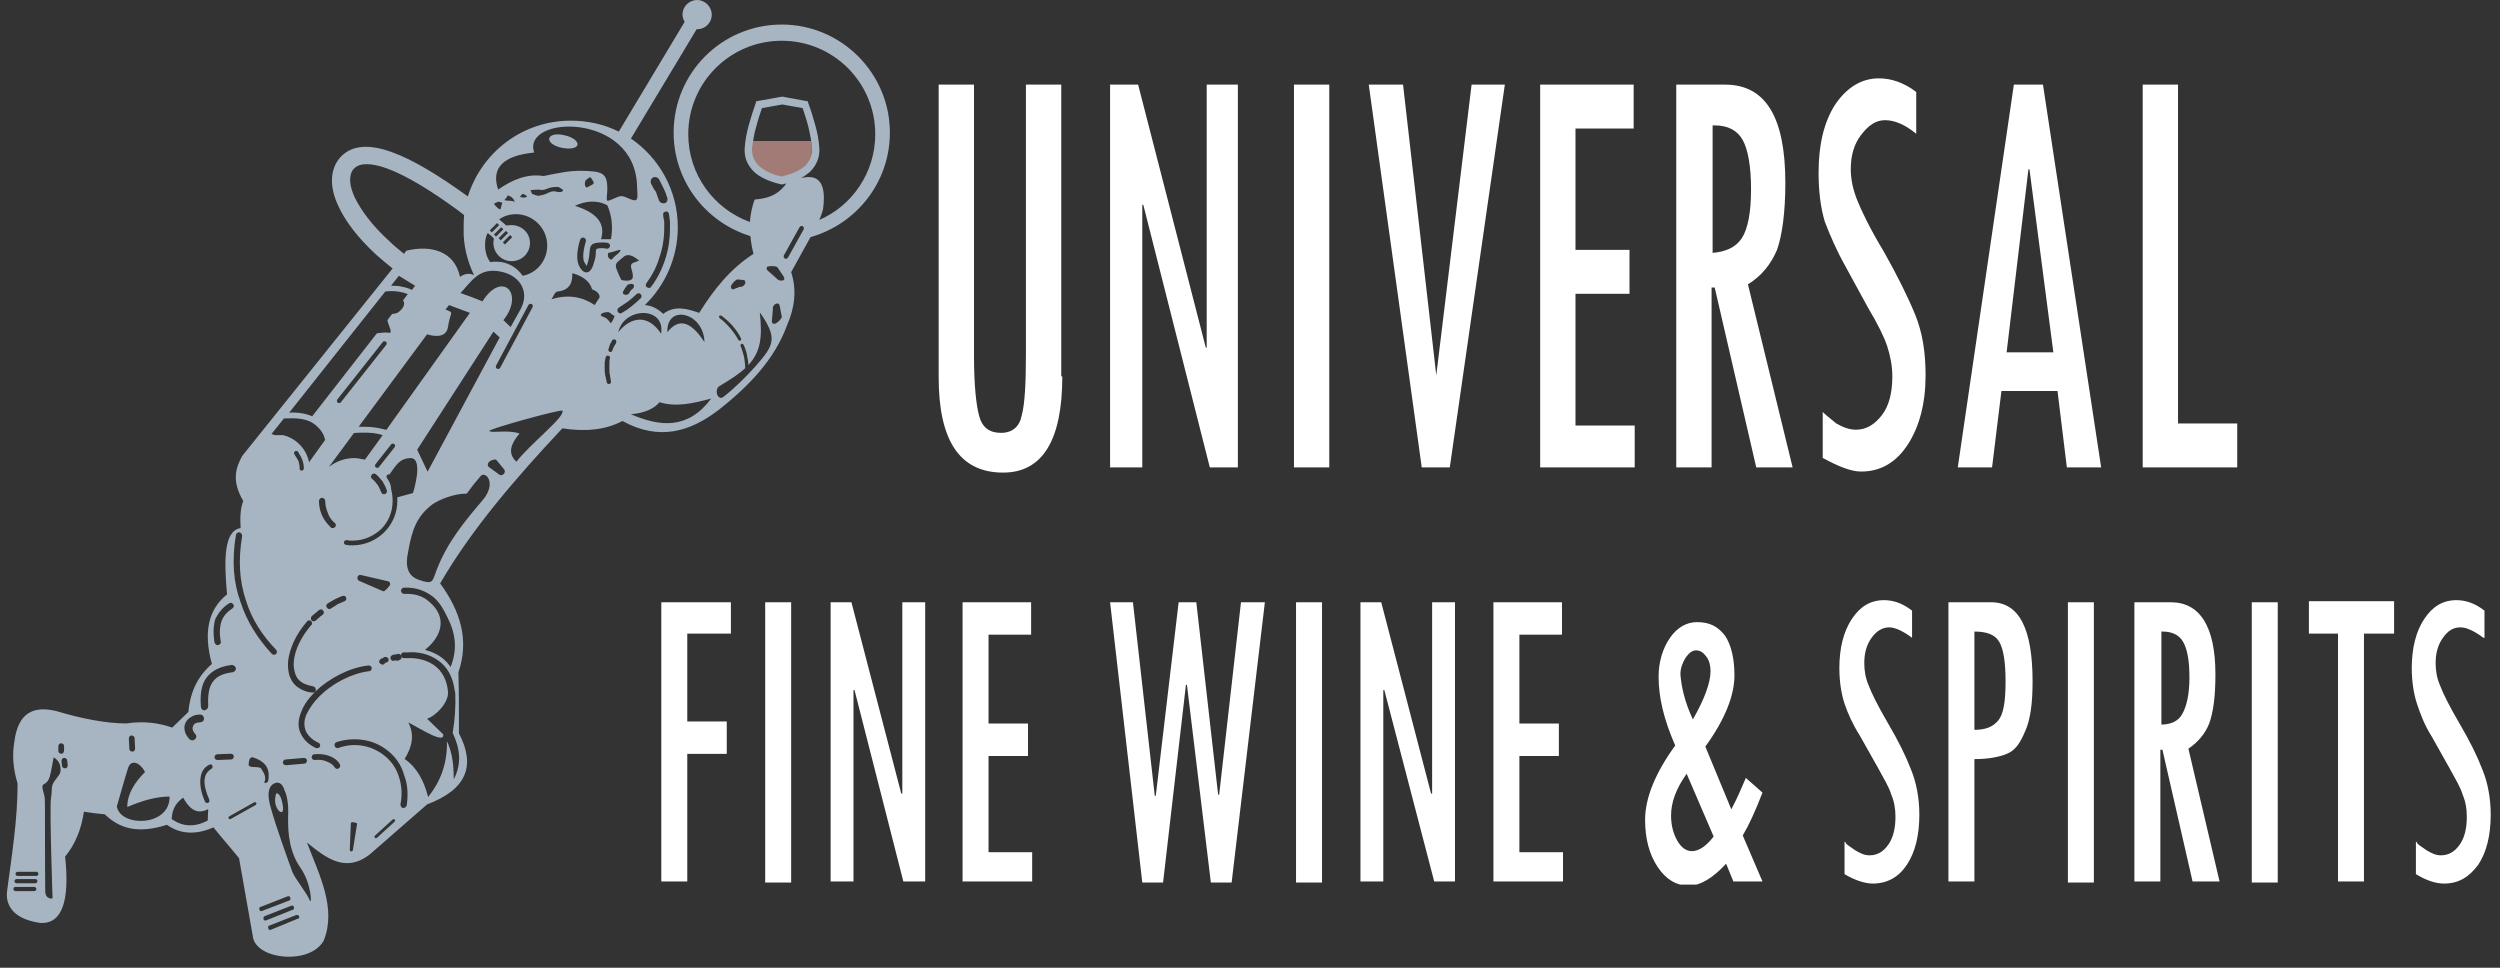
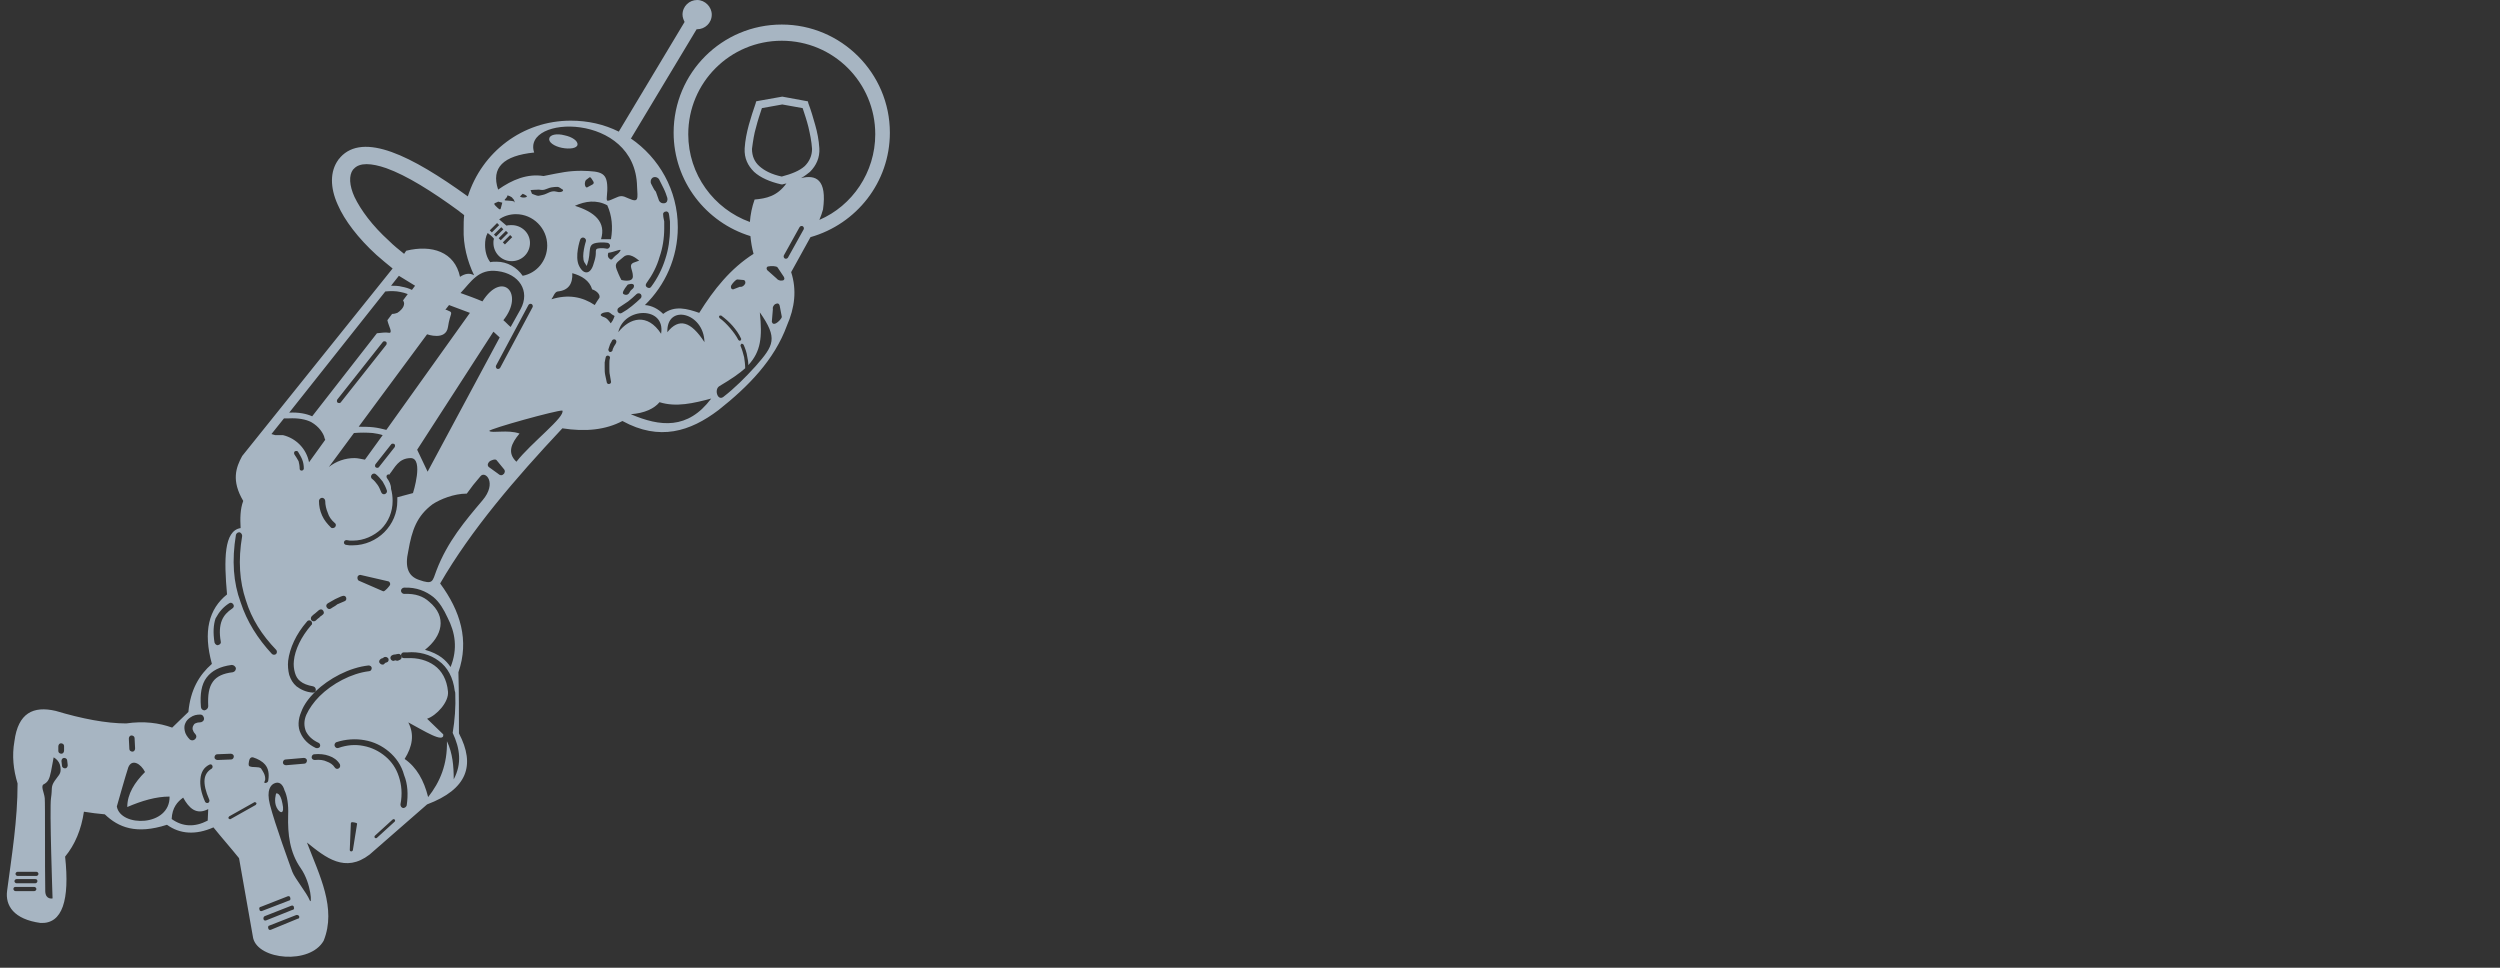
<svg xmlns="http://www.w3.org/2000/svg" width="155" height="60" viewBox="0 0 155 60" fill="none">
  <rect x="0" y="0" width="155" height="60" fill="#333333" stroke="none" />
-   <path fill-rule="evenodd" clip-rule="evenodd" d="M50.309 8.74H46.656C46.625 8.893 46.625 9.047 46.595 9.231C46.595 9.69 46.748 10.058 47.055 10.334C47.362 10.64 47.853 10.855 48.467 11.008C49.081 10.855 49.572 10.64 49.879 10.334C50.186 10.058 50.339 9.69 50.339 9.231C50.339 9.047 50.309 8.893 50.309 8.74Z" fill="#A27B76" />
  <path fill-rule="evenodd" clip-rule="evenodd" d="M34.187 18.556C35.223 18.233 36.098 18.395 36.875 18.913C37.037 18.654 37.005 18.686 37.166 18.459C37.231 18.233 36.94 18.006 36.713 17.941C36.551 17.391 36.065 17.099 35.482 16.937C35.515 17.585 35.256 18.006 34.576 18.071C34.381 18.103 34.316 18.395 34.187 18.556ZM30.884 11.756C31.758 11.14 32.697 10.752 33.701 10.914C34.835 10.687 35.256 10.59 36.065 10.59C37.328 10.622 37.685 10.687 37.652 11.82C37.62 12.501 37.49 12.565 38.073 12.306C38.494 12.112 38.559 12.112 38.98 12.306C39.628 12.598 39.531 12.306 39.498 11.561C39.401 6.93 32.341 7.125 33.118 9.456C31.208 9.651 30.43 10.396 30.884 11.756ZM34.997 8.388C35.482 8.485 35.839 8.744 35.806 8.971C35.774 9.197 35.321 9.262 34.835 9.165C34.349 9.068 33.993 8.809 34.057 8.582C34.09 8.355 34.511 8.258 34.997 8.388ZM35.644 12.76C36.292 12.468 36.972 12.371 37.652 12.727C37.944 13.375 38.008 14.087 37.879 14.832C37.685 14.832 37.49 14.832 37.264 14.832C37.587 13.764 36.875 13.148 35.644 12.76ZM39.466 18.233C39.531 18.168 39.66 18.168 39.725 18.233C39.79 18.297 39.79 18.427 39.725 18.492C39.563 18.654 39.369 18.816 39.174 18.977C38.98 19.139 38.786 19.269 38.559 19.398C38.462 19.463 38.365 19.431 38.3 19.334C38.267 19.237 38.267 19.14 38.365 19.075C38.559 18.945 38.753 18.816 38.948 18.686C39.109 18.556 39.304 18.395 39.466 18.233ZM41.117 13.31C41.085 13.213 41.182 13.116 41.279 13.116C41.376 13.084 41.474 13.181 41.474 13.278C41.506 13.407 41.506 13.569 41.538 13.731C41.538 13.893 41.538 14.023 41.538 14.185C41.538 14.832 41.441 15.48 41.247 16.063C41.053 16.678 40.761 17.261 40.373 17.779C40.308 17.876 40.211 17.876 40.113 17.812C40.016 17.747 40.016 17.65 40.081 17.553C40.437 17.067 40.729 16.516 40.891 15.933C41.085 15.383 41.182 14.768 41.182 14.152C41.182 13.99 41.182 13.861 41.182 13.731C41.15 13.569 41.117 13.44 41.117 13.31ZM40.373 11.399C40.308 11.27 40.34 11.108 40.47 11.011C40.599 10.946 40.761 10.979 40.858 11.108C40.955 11.302 41.053 11.497 41.15 11.691C41.247 11.885 41.312 12.08 41.376 12.274C41.409 12.436 41.344 12.565 41.215 12.598C41.053 12.63 40.923 12.565 40.858 12.436C40.794 12.242 40.729 12.08 40.664 11.885C40.534 11.756 40.47 11.561 40.373 11.399ZM31.985 13.278C33.053 13.278 33.928 14.152 33.928 15.221C33.928 16.16 33.28 16.937 32.406 17.099C32.05 16.581 31.467 16.225 30.787 16.225C30.657 16.225 30.495 16.225 30.398 16.257C30.171 15.966 30.074 15.577 30.074 15.188C30.074 14.929 30.107 14.67 30.236 14.444C30.366 14.541 30.527 14.67 30.625 14.8C30.592 14.897 30.592 14.962 30.592 15.059C30.592 15.674 31.078 16.192 31.726 16.192C32.341 16.192 32.859 15.707 32.859 15.059C32.859 14.444 32.341 13.958 31.726 13.958C31.596 13.958 31.499 13.958 31.402 13.99C31.24 13.861 31.11 13.731 30.948 13.602C31.208 13.407 31.596 13.278 31.985 13.278ZM35.968 14.865C36.001 14.768 36.098 14.703 36.195 14.735C36.292 14.768 36.357 14.865 36.324 14.962C36.324 14.962 36.033 15.869 36.227 16.257C36.324 16.387 36.357 16.484 36.357 16.484C36.389 16.484 36.422 16.354 36.486 16.128C36.519 15.933 36.551 15.771 36.551 15.642C36.584 15.286 36.616 15.124 36.972 15.059C37.361 14.994 37.685 15.059 37.685 15.059C37.782 15.091 37.846 15.188 37.814 15.286C37.782 15.383 37.685 15.448 37.587 15.415C37.587 15.415 37.328 15.35 37.037 15.415C36.94 15.448 36.94 15.512 36.94 15.707C36.94 15.836 36.907 16.03 36.843 16.225C36.745 16.613 36.616 16.808 36.454 16.872C36.26 16.937 36.065 16.808 35.903 16.484C35.612 15.901 35.968 14.865 35.968 14.865ZM39.628 16.16C39.498 16.063 39.012 15.61 38.656 15.933C38.3 16.257 38.073 16.29 38.235 16.711C38.397 17.132 38.527 17.358 38.527 17.358C38.527 17.358 39.239 17.553 39.239 17.132C39.239 16.711 38.948 16.451 39.271 16.29C39.628 16.16 39.628 16.16 39.628 16.16ZM29.394 17.067C29.103 16.905 28.811 16.97 28.52 17.164C28.196 15.61 26.771 15.156 25.184 15.545L25.055 15.739C24.731 15.48 24.407 15.221 24.115 14.929C23.079 13.99 22.366 13.019 21.978 12.209C21.654 11.497 21.622 10.881 21.881 10.525C21.913 10.493 21.913 10.493 21.945 10.46C22.302 10.072 23.014 10.104 23.953 10.428C25.216 10.881 26.771 11.853 28.455 13.084C28.552 13.181 28.682 13.245 28.779 13.343C28.746 13.602 28.746 13.893 28.746 14.185C28.714 15.188 28.973 16.192 29.394 17.067ZM38.365 8.161L42.445 1.36C42.38 1.231 42.316 1.069 42.316 0.907C42.316 0.389 42.737 0 43.222 0C43.708 0 44.129 0.421 44.129 0.907C44.129 1.425 43.708 1.814 43.222 1.814H43.19L39.142 8.55L39.109 8.582C40.858 9.78 42.024 11.788 42.024 14.087C42.024 15.966 41.247 17.682 39.984 18.913C40.405 18.945 40.794 19.139 41.117 19.463C41.83 18.913 42.607 19.14 43.352 19.398C44.259 17.941 45.295 16.646 46.72 15.739C46.623 15.383 46.558 14.994 46.526 14.638C43.773 13.796 41.765 11.238 41.765 8.226C41.765 4.501 44.777 1.522 48.469 1.522C52.161 1.522 55.172 4.534 55.172 8.226C55.172 11.302 53.1 13.893 50.25 14.703C49.861 15.415 49.44 16.16 49.052 16.872C49.408 17.974 49.278 19.075 48.793 20.176C48.015 22.313 46.396 23.965 44.55 25.422C42.801 26.75 40.891 27.365 38.591 26.102C37.555 26.653 36.292 26.782 34.867 26.556C31.92 29.697 29.2 32.871 27.289 36.174C28.552 37.89 29.103 39.704 28.422 41.679C28.455 42.942 28.455 44.205 28.455 45.468C29.491 47.444 28.973 48.934 26.479 49.873C25.281 50.909 24.115 51.945 22.917 52.982C21.395 54.148 20.197 53.176 19.031 52.237C19.808 54.277 20.877 56.317 20.067 58.325C19.225 59.815 16.019 59.523 15.695 58.163C15.404 56.512 15.112 54.86 14.821 53.208C14.303 52.561 13.752 51.945 13.234 51.298C12.133 51.783 11.161 51.719 10.352 51.136C8.441 51.751 7.34 51.298 6.498 50.488C6.077 50.456 5.624 50.391 5.203 50.326C5.041 51.427 4.652 52.366 4.037 53.111C4.328 55.799 3.875 57.289 2.515 57.224C0.863 56.997 0.312 56.155 0.442 55.216C0.733 53.014 1.09 50.844 1.09 48.577C0.831 47.735 0.733 46.861 0.895 45.954C1.122 44.205 2.061 43.752 3.454 44.076C5.073 44.562 6.595 44.853 7.826 44.853C8.927 44.691 9.866 44.821 10.676 45.112C10.999 44.788 11.356 44.464 11.68 44.141C11.809 42.748 12.36 41.841 13.137 41.161C12.586 39.153 12.943 37.761 14.076 36.854C13.882 34.684 13.882 32.903 14.918 32.741C14.886 32.158 14.886 31.575 15.08 31.057C14.335 29.794 14.627 28.984 15.015 28.272L24.342 16.646C23.986 16.354 23.662 16.095 23.338 15.804C22.205 14.768 21.363 13.666 20.942 12.695C20.456 11.626 20.456 10.622 20.974 9.91C21.006 9.845 21.071 9.813 21.104 9.748C21.816 8.971 22.917 8.938 24.277 9.424C25.637 9.91 27.257 10.914 29.005 12.177C29.88 9.424 32.406 7.481 35.385 7.481C36.454 7.481 37.458 7.708 38.365 8.161ZM48.501 6.477L47.238 6.704C47.109 7.092 46.979 7.481 46.882 7.87C46.752 8.291 46.688 8.744 46.623 9.23C46.623 9.683 46.785 10.039 47.076 10.298C47.4 10.59 47.853 10.816 48.469 10.946C49.084 10.784 49.57 10.59 49.894 10.298C50.185 10.007 50.347 9.651 50.347 9.23C50.315 8.744 50.218 8.291 50.12 7.87C50.023 7.481 49.894 7.092 49.764 6.704L48.501 6.477ZM47.044 6.25L48.501 5.991C49.019 6.088 49.57 6.186 50.088 6.283L50.12 6.412C50.282 6.833 50.412 7.287 50.541 7.74C50.671 8.193 50.768 8.679 50.8 9.197C50.833 9.78 50.606 10.266 50.218 10.655C50.056 10.784 49.894 10.914 49.667 11.043C50.574 10.816 51.286 11.108 51.027 12.986C50.962 13.213 50.898 13.407 50.8 13.634C52.841 12.76 54.266 10.687 54.266 8.323C54.266 5.117 51.675 2.526 48.469 2.526C45.263 2.526 42.672 5.117 42.672 8.323C42.672 10.816 44.259 12.954 46.493 13.764C46.526 13.31 46.623 12.824 46.785 12.371C47.497 12.306 48.177 12.177 48.76 11.367C48.695 11.399 48.598 11.399 48.533 11.432H48.469H48.436C47.724 11.27 47.141 11.011 46.752 10.655C46.364 10.266 46.137 9.813 46.169 9.197C46.202 8.679 46.299 8.226 46.428 7.74C46.558 7.287 46.688 6.866 46.849 6.412L46.882 6.283L47.044 6.25ZM1.09 54.309C1.025 54.309 0.96 54.245 0.96 54.18C0.96 54.115 1.025 54.05 1.09 54.05H2.256C2.32 54.05 2.385 54.115 2.385 54.18C2.385 54.245 2.32 54.309 2.256 54.309H1.09ZM1.025 54.763C0.96 54.763 0.895 54.698 0.895 54.633C0.895 54.569 0.96 54.504 1.025 54.504H2.191C2.288 54.504 2.32 54.569 2.32 54.633C2.32 54.698 2.256 54.763 2.191 54.763H1.025ZM0.96 55.249C0.895 55.249 0.831 55.184 0.831 55.119C0.831 55.022 0.895 54.989 0.96 54.989H2.126C2.191 54.989 2.256 55.054 2.256 55.119C2.256 55.184 2.191 55.249 2.126 55.249H0.96ZM16.246 56.479C16.181 56.512 16.084 56.479 16.084 56.382C16.052 56.317 16.084 56.22 16.181 56.22L17.833 55.572C17.897 55.54 17.995 55.572 17.995 55.67C18.027 55.734 17.995 55.831 17.93 55.831L16.246 56.479ZM16.505 57.062C16.44 57.094 16.343 57.062 16.343 56.997C16.311 56.933 16.343 56.835 16.408 56.803L18.059 56.155C18.124 56.123 18.221 56.155 18.221 56.252C18.254 56.317 18.221 56.414 18.124 56.414L16.505 57.062ZM16.796 57.645C16.732 57.677 16.634 57.645 16.634 57.548C16.602 57.483 16.634 57.386 16.699 57.386L18.351 56.738C18.416 56.706 18.513 56.738 18.545 56.803C18.578 56.868 18.545 56.965 18.448 56.965L16.796 57.645ZM3.324 46.958C3.324 46.958 3.259 47.347 3.162 47.832C3.065 48.318 2.968 48.48 2.741 48.61C2.482 48.707 2.741 49.128 2.774 49.484C2.806 49.776 2.774 53.662 2.806 55.281C2.838 55.799 3.259 55.702 3.259 55.702C3.259 55.702 3.065 50.132 3.162 49.484C3.259 48.869 3.13 48.804 3.389 48.415C3.648 48.027 3.81 47.994 3.745 47.541C3.68 47.12 3.324 46.958 3.324 46.958ZM7.955 47.573C8.182 47.023 8.733 47.347 8.992 47.865C8.344 48.513 7.891 49.225 7.891 50.035C8.797 49.646 9.672 49.387 10.514 49.387C10.546 51.265 7.47 51.298 7.243 50.002C7.47 49.225 7.696 48.383 7.955 47.573ZM7.988 45.792C7.988 45.695 8.052 45.598 8.15 45.598C8.247 45.598 8.344 45.663 8.344 45.76L8.376 46.407C8.376 46.505 8.312 46.602 8.214 46.602C8.117 46.602 8.02 46.537 8.02 46.44L7.988 45.792ZM3.616 46.278C3.616 46.181 3.68 46.084 3.778 46.084C3.875 46.084 3.972 46.148 3.972 46.246V46.537C3.972 46.634 3.907 46.731 3.81 46.731C3.713 46.731 3.616 46.667 3.616 46.569V46.278ZM3.81 47.185C3.81 47.088 3.875 46.99 3.972 46.99C4.069 46.99 4.166 47.055 4.166 47.152L4.199 47.444C4.199 47.541 4.134 47.638 4.037 47.638C3.94 47.638 3.842 47.573 3.842 47.476L3.81 47.185ZM12.975 47.411C13.04 47.379 13.137 47.379 13.169 47.476C13.202 47.541 13.169 47.638 13.104 47.67C12.878 47.8 12.716 48.027 12.684 48.318C12.651 48.642 12.748 49.063 12.975 49.581C13.007 49.646 12.975 49.743 12.91 49.776C12.845 49.808 12.748 49.776 12.716 49.711C12.457 49.128 12.392 48.674 12.424 48.318C12.457 47.865 12.651 47.573 12.975 47.411ZM10.643 50.779C11.323 51.265 12.068 51.298 12.878 50.877C12.878 50.65 12.91 50.391 12.91 50.164C12.165 50.553 11.712 50.099 11.356 49.452C10.999 49.711 10.676 50.067 10.643 50.779ZM15.76 49.743C15.792 49.711 15.857 49.743 15.89 49.776C15.922 49.808 15.89 49.873 15.857 49.905L14.303 50.779C14.27 50.812 14.206 50.779 14.173 50.747C14.141 50.715 14.173 50.65 14.206 50.617L15.76 49.743ZM12.91 43.784C12.91 43.914 12.813 44.011 12.684 44.043C12.554 44.043 12.457 43.946 12.457 43.817C12.392 43.039 12.489 42.424 12.813 42.003C13.137 41.582 13.623 41.323 14.367 41.226C14.497 41.226 14.594 41.323 14.627 41.42C14.627 41.55 14.562 41.647 14.432 41.679C13.849 41.744 13.428 41.938 13.202 42.262C12.943 42.618 12.878 43.104 12.91 43.784ZM13.493 47.12C13.396 47.12 13.299 47.055 13.299 46.958C13.299 46.861 13.364 46.764 13.461 46.764L14.303 46.731C14.4 46.731 14.497 46.796 14.497 46.893C14.497 46.99 14.432 47.088 14.335 47.088L13.493 47.12ZM12.424 44.303C12.554 44.303 12.651 44.432 12.651 44.562C12.651 44.691 12.521 44.788 12.392 44.788C12.262 44.788 12.165 44.821 12.101 44.853C12.036 44.885 12.003 44.95 11.971 45.015C11.939 45.08 11.939 45.145 11.939 45.209C11.971 45.306 12.003 45.404 12.101 45.501C12.198 45.598 12.198 45.727 12.101 45.825C12.003 45.922 11.874 45.922 11.777 45.857C11.615 45.695 11.485 45.501 11.453 45.306C11.421 45.145 11.421 44.983 11.485 44.853C11.55 44.691 11.647 44.594 11.777 44.497C12.003 44.335 12.198 44.303 12.424 44.303ZM16.991 48.577C16.796 48.674 16.505 48.966 16.732 49.873C17.055 51.136 17.962 53.597 18.124 54.05C18.286 54.471 19.031 55.378 19.193 55.799C19.355 56.22 19.322 54.795 18.642 53.824C17.962 52.852 17.833 51.719 17.865 50.553C17.897 49.873 17.8 49.322 17.638 48.998C17.541 48.642 17.314 48.415 16.991 48.577ZM17.12 49.193C17.12 49.193 16.958 49.678 17.153 50.067C17.347 50.456 17.671 50.52 17.509 49.808C17.379 49.095 17.12 49.193 17.12 49.193ZM17.735 47.444C17.638 47.444 17.541 47.379 17.541 47.282C17.541 47.185 17.606 47.088 17.703 47.088L18.837 46.99C18.934 46.99 19.031 47.055 19.031 47.152C19.031 47.249 18.966 47.347 18.869 47.347L17.735 47.444ZM19.517 47.12C19.419 47.12 19.322 47.055 19.322 46.958C19.322 46.861 19.387 46.764 19.484 46.764C19.808 46.731 20.132 46.764 20.391 46.861C20.683 46.958 20.909 47.12 21.071 47.379C21.104 47.476 21.104 47.573 21.006 47.638C20.909 47.703 20.812 47.67 20.747 47.573C20.65 47.411 20.456 47.282 20.262 47.217C20.067 47.12 19.808 47.088 19.517 47.12ZM15.469 47.509C15.371 47.476 15.436 47.185 15.469 47.088C15.501 46.99 15.598 46.926 15.695 46.958C15.987 47.055 16.246 47.185 16.44 47.411C16.634 47.638 16.699 47.962 16.634 48.383C16.634 48.48 16.537 48.545 16.44 48.545C16.343 48.545 16.408 48.448 16.44 48.351C16.473 48.027 16.278 47.8 16.181 47.638C16.019 47.509 15.695 47.606 15.469 47.509ZM22.852 41.258C22.95 41.258 23.047 41.323 23.047 41.42C23.047 41.517 22.982 41.614 22.885 41.614C21.784 41.744 20.585 42.392 19.808 43.169C19.452 43.525 19.16 43.946 18.998 44.303C18.837 44.659 18.837 45.015 18.966 45.339C19.096 45.598 19.322 45.857 19.743 46.051C19.84 46.084 19.873 46.213 19.84 46.278C19.808 46.375 19.679 46.407 19.581 46.375C19.096 46.148 18.804 45.825 18.642 45.468C18.448 45.08 18.48 44.594 18.675 44.141C18.837 43.687 19.16 43.266 19.549 42.877C20.391 42.068 21.654 41.388 22.852 41.258ZM20.521 37.728C20.423 37.793 20.326 37.761 20.262 37.664C20.197 37.566 20.229 37.469 20.326 37.404C20.488 37.307 20.618 37.243 20.78 37.145C20.942 37.081 21.104 36.983 21.233 36.951C21.33 36.919 21.427 36.951 21.46 37.048C21.492 37.145 21.46 37.243 21.363 37.275C21.201 37.34 21.071 37.404 20.909 37.469C20.812 37.566 20.65 37.631 20.521 37.728ZM19.581 38.473C19.517 38.538 19.387 38.538 19.322 38.473C19.258 38.408 19.258 38.279 19.322 38.214C19.387 38.149 19.452 38.085 19.549 38.02C19.614 37.955 19.711 37.89 19.776 37.825C19.873 37.761 19.97 37.761 20.035 37.858C20.1 37.955 20.1 38.052 20.002 38.117C19.938 38.182 19.84 38.214 19.808 38.279C19.711 38.344 19.646 38.408 19.581 38.473ZM19.419 42.554C19.517 42.586 19.581 42.651 19.581 42.78C19.581 42.877 19.484 42.942 19.387 42.942C18.966 42.91 18.642 42.748 18.383 42.554C18.157 42.359 18.027 42.133 17.93 41.841C17.865 41.582 17.833 41.258 17.865 40.967C17.962 40.19 18.351 39.315 19.031 38.538C19.096 38.441 19.225 38.441 19.29 38.506C19.355 38.57 19.387 38.7 19.29 38.765C18.675 39.477 18.286 40.287 18.221 40.967C18.189 41.226 18.221 41.485 18.286 41.712C18.351 41.938 18.448 42.1 18.61 42.23C18.804 42.392 19.063 42.489 19.419 42.554ZM14.627 33.162C14.659 33.065 14.724 33 14.853 33C14.95 33.033 15.015 33.13 15.015 33.227C14.756 34.749 14.853 36.044 15.242 37.21C15.598 38.376 16.246 39.38 17.12 40.287C17.185 40.352 17.185 40.481 17.12 40.546C17.055 40.611 16.926 40.611 16.861 40.546C15.987 39.607 15.307 38.538 14.918 37.34C14.465 36.109 14.367 34.749 14.627 33.162ZM25.216 49.937C25.184 50.035 25.087 50.099 24.99 50.099C24.893 50.067 24.828 50.002 24.828 49.873C24.957 49.225 24.893 48.642 24.731 48.156C24.569 47.638 24.277 47.217 23.889 46.893C23.5 46.569 23.047 46.343 22.529 46.246C22.043 46.148 21.524 46.181 20.974 46.375C20.877 46.407 20.78 46.343 20.747 46.246C20.715 46.148 20.78 46.051 20.844 46.019C21.427 45.825 22.043 45.792 22.593 45.889C23.176 45.986 23.694 46.246 24.115 46.602C24.536 46.958 24.893 47.444 25.055 48.059C25.281 48.61 25.314 49.257 25.216 49.937ZM14.206 37.404C14.303 37.34 14.4 37.372 14.465 37.469C14.529 37.566 14.497 37.664 14.4 37.728C14.108 37.923 13.882 38.149 13.752 38.473C13.623 38.797 13.59 39.25 13.687 39.769C13.72 39.866 13.655 39.963 13.525 39.995C13.428 40.028 13.331 39.931 13.299 39.833C13.202 39.218 13.234 38.732 13.364 38.344C13.59 37.923 13.849 37.631 14.206 37.404ZM21.751 51.071C21.751 51.006 21.784 50.974 21.848 50.974C21.881 50.974 22.14 51.006 22.14 51.071L21.881 52.69C21.881 52.722 21.848 52.787 21.784 52.787C21.719 52.787 21.686 52.755 21.686 52.69L21.751 51.071ZM24.342 50.812C24.374 50.779 24.439 50.779 24.471 50.812C24.504 50.844 24.504 50.909 24.471 50.941L23.37 51.945C23.338 51.978 23.273 51.978 23.241 51.945C23.209 51.913 23.209 51.848 23.241 51.816L24.342 50.812ZM25.087 47.055C25.832 47.573 26.285 48.383 26.544 49.419C27.289 48.48 27.742 47.379 27.71 45.954C28.066 46.699 28.131 47.509 28.131 48.318C28.649 47.347 28.52 46.407 28.066 45.436C28.196 44.691 28.261 43.784 28.228 43.039C28.228 42.975 28.228 42.91 28.196 42.845C28.099 42.003 27.742 41.355 27.192 40.967C26.674 40.578 25.961 40.384 25.249 40.449C25.184 40.449 25.119 40.449 25.022 40.449C24.925 40.449 24.86 40.546 24.86 40.643C24.86 40.74 24.957 40.805 25.055 40.805C25.119 40.805 25.184 40.805 25.249 40.805C25.896 40.773 26.479 40.934 26.933 41.258C27.386 41.582 27.71 42.133 27.775 42.877C27.84 43.525 27.062 44.367 26.479 44.562C26.803 44.885 27.16 45.209 27.483 45.533C27.548 46.116 26.285 45.306 25.314 44.788C25.702 45.533 25.573 46.278 25.087 47.055ZM24.439 40.967C24.342 40.999 24.245 40.934 24.212 40.837C24.18 40.74 24.245 40.643 24.342 40.611C24.407 40.578 24.439 40.578 24.504 40.578C24.536 40.578 24.601 40.546 24.666 40.546C24.763 40.514 24.86 40.578 24.893 40.708C24.925 40.805 24.86 40.902 24.731 40.934C24.698 40.967 24.634 40.967 24.601 40.967C24.536 40.934 24.471 40.934 24.439 40.967ZM23.791 41.194C23.694 41.226 23.597 41.194 23.532 41.096C23.468 40.999 23.532 40.902 23.63 40.837L23.727 40.805L23.824 40.74C23.921 40.708 24.018 40.74 24.083 40.837C24.115 40.934 24.083 41.032 23.986 41.064L23.889 41.096L23.791 41.194ZM22.269 36.012C22.172 35.98 22.14 35.85 22.172 35.753C22.205 35.656 22.334 35.623 22.399 35.656L24.083 36.044C24.18 36.077 24.212 36.206 24.18 36.271C24.148 36.336 23.856 36.692 23.759 36.66L22.269 36.012ZM25.055 36.822C24.957 36.822 24.86 36.724 24.86 36.627C24.86 36.53 24.957 36.433 25.055 36.433C25.832 36.401 26.415 36.66 26.868 37.016C27.257 37.34 27.516 37.793 27.742 38.279C28.228 39.218 28.39 40.222 27.937 41.355C27.645 40.934 27.257 40.546 26.35 40.287C27.419 39.445 27.742 38.246 26.609 37.307C26.253 36.983 25.767 36.789 25.055 36.822ZM29.783 29.535C30.074 29.146 30.851 29.924 29.912 31.025C28.843 32.288 27.742 33.583 27.062 35.364C26.803 36.044 26.868 36.271 25.961 35.947C25.314 35.721 25.087 35.17 25.314 34.166C25.54 32.871 25.832 31.996 26.836 31.251C27.289 30.96 28.131 30.604 28.941 30.604C29.297 30.118 29.362 30.021 29.783 29.535ZM32.017 28.628C32.924 27.462 35.061 25.843 34.867 25.454C34.543 25.422 30.333 26.588 30.333 26.718C30.495 26.879 31.467 26.62 32.212 26.879C31.693 27.495 31.434 28.078 32.017 28.628ZM31.24 29.082C31.337 29.179 31.305 29.341 31.208 29.405C31.11 29.503 30.981 29.47 30.884 29.373L30.301 28.952C30.204 28.855 30.236 28.725 30.333 28.628C30.43 28.531 30.722 28.434 30.787 28.531L31.24 29.082ZM23.986 29.632C23.953 29.567 23.953 29.47 24.018 29.438C24.05 29.405 24.115 29.405 24.148 29.438V29.405C24.471 29.017 24.698 28.401 25.476 28.401C26.285 28.434 25.605 30.571 25.605 30.571L24.634 30.83C24.634 30.895 24.634 30.96 24.634 31.057C24.634 31.802 24.342 32.482 23.824 33C23.338 33.486 22.626 33.81 21.881 33.81C21.816 33.81 21.719 33.81 21.654 33.81C21.589 33.81 21.492 33.777 21.427 33.777C21.363 33.745 21.298 33.68 21.33 33.615C21.33 33.518 21.427 33.486 21.492 33.486C21.557 33.486 21.622 33.518 21.686 33.518C21.751 33.518 21.816 33.518 21.881 33.518C22.561 33.518 23.176 33.227 23.63 32.806C24.083 32.352 24.342 31.737 24.342 31.057C24.342 30.798 24.31 30.539 24.245 30.312C24.245 30.053 24.148 29.859 23.986 29.632ZM20.747 32.417C20.844 32.482 20.844 32.579 20.78 32.676C20.715 32.741 20.585 32.773 20.521 32.709C20.294 32.482 20.1 32.255 19.97 31.964C19.84 31.672 19.776 31.381 19.776 31.057C19.776 30.96 19.873 30.863 19.97 30.863C20.067 30.863 20.164 30.96 20.164 31.057C20.164 31.316 20.229 31.575 20.326 31.802C20.391 32.029 20.553 32.255 20.747 32.417ZM29.135 19.398L23.953 26.653C23.694 26.588 23.435 26.523 23.144 26.491C22.852 26.458 22.529 26.458 22.237 26.458L26.479 20.726C26.479 20.726 27.645 21.147 27.775 20.273C27.904 19.398 28.131 19.398 27.807 19.269C27.742 19.237 27.678 19.204 27.613 19.204L27.84 18.913L29.135 19.398ZM23.727 26.977L22.626 28.499C22.399 28.466 22.205 28.401 21.978 28.401C21.395 28.401 20.844 28.596 20.391 28.952L21.945 26.847C22.334 26.815 22.723 26.815 23.111 26.847C23.338 26.879 23.532 26.912 23.727 26.977ZM16.829 26.912L17.606 25.94H17.735H17.897C18.513 25.908 18.966 26.005 19.29 26.167C19.808 26.458 20.035 26.879 20.1 27.074C20.1 27.106 20.132 27.203 20.164 27.268L19.16 28.661C18.998 27.819 18.351 27.171 17.541 26.977H17.509H17.476H17.444H17.412H17.379H17.25H17.217H17.185H17.153H17.12H17.088H17.055L16.829 26.912ZM23.37 20.662C23.662 20.629 23.921 20.597 24.083 20.629C24.407 20.694 24.083 20.208 24.018 19.852L24.31 19.463C24.439 19.463 24.536 19.431 24.634 19.398C24.795 19.301 25.055 19.075 25.055 18.816C25.055 18.751 25.022 18.686 24.99 18.621L25.281 18.233C25.119 18.168 24.99 18.136 24.828 18.103C24.536 18.038 24.212 18.038 23.889 18.071L17.93 25.584C18.513 25.552 18.998 25.649 19.355 25.811L23.37 20.662ZM24.245 17.715L24.731 17.099L25.735 17.715L25.54 17.974C25.346 17.876 25.119 17.812 24.925 17.779C24.698 17.715 24.471 17.715 24.245 17.715ZM18.254 28.175C18.221 28.11 18.221 28.013 18.286 27.98C18.351 27.948 18.448 27.948 18.48 28.013C18.578 28.175 18.675 28.337 18.739 28.499C18.804 28.661 18.837 28.855 18.837 29.049C18.837 29.114 18.772 29.179 18.707 29.179C18.61 29.179 18.578 29.114 18.578 29.049C18.578 28.887 18.545 28.725 18.513 28.596C18.416 28.434 18.351 28.304 18.254 28.175ZM23.079 29.697C22.982 29.632 22.982 29.503 23.047 29.438C23.111 29.341 23.241 29.341 23.306 29.405C23.468 29.535 23.597 29.697 23.727 29.859C23.824 30.021 23.921 30.215 23.986 30.409C24.018 30.506 23.953 30.604 23.856 30.636C23.759 30.669 23.662 30.604 23.63 30.506C23.565 30.345 23.5 30.183 23.403 30.053C23.306 29.924 23.209 29.794 23.079 29.697ZM21.136 24.936C21.104 25.001 21.006 25.001 20.942 24.969C20.877 24.936 20.877 24.839 20.909 24.774L23.727 21.212C23.759 21.147 23.856 21.147 23.921 21.18C23.986 21.212 23.986 21.309 23.953 21.374L21.136 24.936ZM23.5 28.952C23.468 29.017 23.37 29.017 23.306 28.984C23.241 28.952 23.241 28.855 23.273 28.79L24.245 27.559C24.277 27.495 24.374 27.495 24.439 27.527C24.504 27.559 24.504 27.657 24.471 27.721L23.5 28.952ZM30.592 20.564L25.864 27.883L26.512 29.244L30.981 20.921L30.592 20.564ZM28.552 18.168C29.005 18.33 29.459 18.492 29.912 18.686C31.143 16.743 32.535 18.2 31.208 19.852C31.369 19.982 31.499 20.143 31.661 20.273C31.855 19.917 32.082 19.528 32.276 19.172C32.892 18.038 32.179 16.97 30.851 16.808C29.653 16.646 29.2 17.488 28.552 18.168ZM31.013 22.799C30.981 22.864 30.884 22.896 30.819 22.864C30.754 22.831 30.722 22.734 30.754 22.669L32.762 18.913C32.794 18.848 32.892 18.816 32.956 18.848C33.021 18.88 33.053 18.977 33.021 19.042L31.013 22.799ZM39.109 25.681C40.923 26.458 42.639 26.653 44.097 24.71C42.996 25.001 41.927 25.26 40.891 24.936C40.567 25.325 39.984 25.616 39.109 25.681ZM43.676 21.212C42.834 19.917 42.089 19.69 41.376 20.597C41.312 18.816 43.643 19.366 43.676 21.212ZM40.988 20.694C40.146 19.398 39.045 19.69 38.332 20.597C38.688 19.01 41.279 18.977 40.988 20.694ZM37.879 23.641C37.911 23.706 37.846 23.803 37.782 23.803C37.717 23.835 37.62 23.77 37.62 23.706C37.587 23.544 37.555 23.414 37.523 23.252C37.49 23.09 37.49 22.961 37.49 22.799C37.49 22.702 37.49 22.572 37.49 22.475C37.523 22.346 37.523 22.248 37.555 22.151C37.555 22.087 37.652 22.022 37.717 22.054C37.782 22.054 37.846 22.151 37.814 22.216C37.782 22.313 37.782 22.443 37.782 22.54C37.782 22.637 37.782 22.734 37.782 22.831C37.782 22.993 37.782 23.123 37.814 23.252C37.846 23.382 37.846 23.511 37.879 23.641ZM37.976 21.73C37.944 21.795 37.879 21.827 37.814 21.827C37.749 21.795 37.717 21.73 37.717 21.666C37.749 21.568 37.782 21.471 37.814 21.374C37.846 21.277 37.911 21.212 37.944 21.115C37.976 21.05 38.073 21.018 38.138 21.05C38.203 21.082 38.235 21.18 38.203 21.244C38.17 21.342 38.106 21.406 38.073 21.471C38.041 21.568 37.976 21.633 37.976 21.73ZM44.615 23.932C44.259 24.127 44.485 24.872 44.842 24.613C45.554 24.062 46.202 23.414 46.849 22.702C47.983 21.406 48.242 20.985 47.109 19.366C47.27 20.921 47.173 21.795 46.396 22.637C46.396 22.443 46.364 22.281 46.331 22.119C46.299 21.86 46.202 21.601 46.105 21.374C46.072 21.342 46.04 21.309 45.975 21.309C45.943 21.342 45.91 21.374 45.91 21.439C46.008 21.666 46.072 21.892 46.137 22.151C46.169 22.378 46.202 22.605 46.202 22.831C45.846 23.155 45.327 23.511 44.615 23.932ZM44.615 19.722C44.583 19.69 44.583 19.625 44.583 19.593C44.615 19.561 44.68 19.561 44.712 19.561C44.971 19.755 45.198 19.949 45.425 20.208C45.619 20.435 45.813 20.694 45.943 20.985C45.975 21.018 45.943 21.082 45.91 21.115C45.878 21.147 45.813 21.115 45.781 21.082C45.651 20.823 45.457 20.564 45.263 20.338C45.068 20.111 44.842 19.884 44.615 19.722ZM48.598 17.164C48.663 17.261 48.631 17.391 48.501 17.391C48.372 17.423 48.21 17.358 48.145 17.261L47.562 16.743C47.497 16.646 47.53 16.516 47.659 16.516C47.789 16.484 48.145 16.484 48.21 16.581L48.598 17.164ZM46.072 17.358C46.202 17.358 46.234 17.488 46.202 17.585C46.137 17.715 46.008 17.812 45.878 17.779L45.457 17.941C45.327 17.941 45.295 17.812 45.327 17.715C45.392 17.585 45.619 17.326 45.716 17.326L46.072 17.358ZM48.857 15.966C48.825 16.03 48.728 16.063 48.663 16.03C48.598 15.998 48.566 15.901 48.598 15.836L49.57 14.087C49.602 14.023 49.699 13.99 49.764 14.023C49.829 14.055 49.861 14.152 49.829 14.217L48.857 15.966ZM48.339 18.945C48.307 18.816 48.21 18.783 48.08 18.848C47.951 18.913 47.886 19.075 47.918 19.172L47.853 19.949C47.886 20.079 47.983 20.111 48.112 20.046C48.242 19.982 48.501 19.722 48.469 19.625L48.339 18.945ZM31.758 14.703L31.305 15.156L31.175 15.027L31.629 14.573L31.758 14.703ZM31.499 14.444L31.046 14.897L30.916 14.768L31.369 14.314L31.499 14.444ZM31.208 14.217L30.754 14.67L30.625 14.541L31.078 14.087L31.208 14.217ZM30.948 13.958L30.495 14.411L30.366 14.282L30.819 13.828L30.948 13.958ZM30.884 12.501C30.754 12.598 30.527 12.565 30.722 12.76C30.916 12.954 31.013 13.051 31.046 12.922C31.078 12.824 31.143 12.565 31.143 12.565L30.884 12.501ZM31.467 12.112C31.434 12.339 31.078 12.436 31.467 12.436C31.855 12.468 31.855 12.468 31.888 12.533C31.92 12.63 31.92 12.403 31.791 12.306C31.726 12.177 31.467 12.112 31.467 12.112ZM32.406 12.015C32.179 12.242 32.212 12.177 32.373 12.242C32.535 12.274 32.697 12.209 32.665 12.177C32.665 12.112 32.406 12.015 32.406 12.015ZM32.892 11.788C33.021 12.047 32.892 11.982 33.151 12.08C33.41 12.177 33.345 12.144 33.669 12.08C33.96 12.015 34.155 11.788 34.511 11.885C34.835 11.982 35.029 11.788 34.835 11.723C34.673 11.626 34.673 11.561 34.381 11.594C34.057 11.626 34.057 11.659 33.863 11.723C33.701 11.788 33.636 11.788 33.41 11.756C33.151 11.756 32.892 11.788 32.892 11.788ZM36.389 11.626C36.648 11.464 36.907 11.432 36.778 11.238C36.648 11.043 36.616 10.914 36.486 11.043C36.324 11.173 36.292 11.14 36.26 11.367C36.26 11.626 36.389 11.626 36.389 11.626ZM37.944 19.496C37.749 19.334 37.749 19.334 37.523 19.366C37.296 19.398 37.166 19.528 37.296 19.593C37.425 19.69 37.49 19.625 37.685 19.82C37.879 20.014 37.846 20.111 37.911 19.982C38.008 19.884 38.106 19.593 38.106 19.593L37.944 19.496ZM37.717 15.674C38.041 15.642 38.559 15.383 38.462 15.545C38.365 15.707 38.3 15.739 38.138 15.869C37.976 15.998 37.944 16.192 37.782 16.03C37.62 15.901 37.717 15.674 37.717 15.674ZM38.915 17.65C38.656 17.974 38.559 18.168 38.656 18.233C38.753 18.297 38.948 18.33 39.045 18.103C39.142 17.909 39.336 17.909 39.304 17.682C39.239 17.52 38.915 17.65 38.915 17.65Z" fill="#A7B5C2" />
  <g clip-path="url(#clip0_1586_10381)">
-     <path d="M45.316 39.285H42.611V44.731H45.059V46.741H42.611V54.651H41.001V37.34H45.316V39.285ZM47.442 37.34H49.052V54.716H47.442V37.34ZM57.296 54.651H56.008L52.981 42.786H52.916V54.651H51.499V37.34H52.788L55.879 49.205H55.944V37.34H57.361V54.651H57.296ZM64.059 54.651H59.679V37.34H63.93V39.35H61.29V44.861H63.737V46.871H61.29V52.836H63.995V54.651H64.059ZM78.422 37.34L76.361 54.716H75.073L73.591 42.462H73.527L72.11 54.716H70.822L68.825 37.34H70.242L71.595 49.335H71.659L73.076 37.34H74.171L75.524 49.27H75.588L76.941 37.34H78.422ZM80.354 37.34H81.965V54.716H80.354V37.34ZM90.209 54.651H88.921L85.829 42.786H85.765V54.651H84.348V37.34H85.636L88.727 49.205H88.792V37.34H90.209V54.651ZM96.907 54.651H92.592V37.34H96.843V39.35H94.202V44.861H96.65V46.871H94.202V52.836H96.907V54.651ZM109.274 54.651H107.47L107.019 53.549C106.182 54.457 105.409 54.91 104.701 54.91C103.928 54.91 103.284 54.521 102.768 53.743C102.253 52.965 101.996 51.993 101.996 50.826C101.996 49.464 102.64 47.908 103.863 46.222C103.155 44.602 102.833 43.24 102.833 41.943C102.833 41.036 103.09 40.193 103.541 39.544C103.992 38.896 104.572 38.572 105.216 38.572C105.989 38.572 106.504 38.831 106.955 39.415C107.341 39.998 107.535 40.841 107.535 41.879C107.535 43.11 106.955 44.602 105.731 46.287L107.341 50.178C107.728 49.464 107.986 48.816 108.243 48.232L109.274 49.14C108.823 50.307 108.436 51.15 108.05 51.798L109.274 54.651ZM104.958 44.602C105.667 43.37 106.053 42.332 106.053 41.619C106.053 41.295 105.989 40.971 105.796 40.712C105.602 40.452 105.409 40.322 105.152 40.322C104.894 40.322 104.701 40.517 104.507 40.776C104.314 41.101 104.185 41.425 104.185 41.814C104.25 42.592 104.443 43.499 104.958 44.602ZM106.246 51.863L104.572 47.973C103.928 48.881 103.606 49.724 103.606 50.566C103.606 51.15 103.735 51.669 103.992 52.123C104.25 52.576 104.572 52.771 104.894 52.771C105.345 52.771 105.796 52.447 106.246 51.863ZM118.548 39.544C118.033 39.156 117.518 38.896 117.131 38.896C116.745 38.896 116.359 39.091 116.037 39.544C115.714 39.998 115.586 40.517 115.586 41.101C115.586 41.554 115.65 42.008 115.843 42.462C116.037 42.981 116.423 43.759 117.067 44.861C117.711 45.963 118.162 46.871 118.484 47.714C118.806 48.492 118.999 49.464 118.999 50.502C118.999 51.798 118.742 52.836 118.226 53.614C117.711 54.392 117.003 54.781 116.101 54.781C115.65 54.781 115.006 54.586 114.362 54.197V52.187C114.362 52.187 114.426 52.187 114.426 52.252C114.491 52.382 114.748 52.511 115.006 52.706C115.328 52.901 115.586 53.03 115.908 53.03C116.359 53.03 116.745 52.836 117.067 52.382C117.389 51.928 117.518 51.344 117.518 50.631C117.518 50.178 117.454 49.724 117.26 49.27C117.131 48.816 116.809 48.297 116.423 47.584L115.328 45.639C114.877 44.926 114.555 44.213 114.362 43.629C114.169 43.046 114.04 42.268 114.04 41.425C114.04 40.193 114.298 39.156 114.813 38.377C115.328 37.599 115.972 37.21 116.809 37.21C117.389 37.21 117.969 37.405 118.548 37.859V39.544ZM120.803 37.34H123.443C125.182 37.34 126.02 38.961 126.02 42.268C126.02 43.564 125.891 44.602 125.569 45.315C125.247 46.093 124.925 46.547 124.41 46.741C123.959 46.936 123.25 47.065 122.413 47.065V54.651H120.803V37.34ZM122.413 45.25C123.121 45.25 123.572 45.056 123.894 44.666C124.216 44.278 124.345 43.499 124.345 42.268C124.345 41.036 124.216 40.258 123.959 39.804C123.701 39.35 123.186 39.156 122.413 39.156V45.25ZM128.21 37.34H129.82V54.716H128.21V37.34ZM137.613 54.651H135.939L134.071 46.482H133.942V54.651H132.332V37.34H134.586C136.39 37.34 137.356 38.831 137.356 41.814C137.356 43.175 137.227 44.148 136.969 44.861C136.712 45.509 136.261 46.028 135.681 46.417L137.613 54.651ZM133.942 44.926C134.586 44.926 135.037 44.731 135.295 44.278C135.552 43.824 135.745 43.11 135.745 42.008C135.745 40.971 135.617 40.258 135.359 39.804C135.101 39.35 134.65 39.156 134.071 39.156H134.006V44.926H133.942ZM139.61 37.34H141.22V54.716H139.61V37.34ZM148.369 39.285H146.566V54.651H144.956V39.285H143.152V37.275H148.434V39.285H148.369ZM153.973 39.544C153.458 39.156 152.942 38.896 152.556 38.896C152.105 38.896 151.783 39.091 151.461 39.544C151.139 39.998 151.01 40.517 151.01 41.101C151.01 41.554 151.075 42.008 151.268 42.462C151.461 42.981 151.847 43.759 152.492 44.861C153.136 45.963 153.587 46.871 153.909 47.714C154.231 48.492 154.424 49.464 154.424 50.502C154.424 51.798 154.166 52.836 153.651 53.614C153.071 54.392 152.427 54.781 151.525 54.781C151.01 54.781 150.43 54.586 149.786 54.197V52.187C149.786 52.187 149.851 52.187 149.851 52.252C149.915 52.382 150.173 52.511 150.43 52.706C150.753 52.901 151.01 53.03 151.332 53.03C151.783 53.03 152.17 52.836 152.492 52.382C152.814 51.928 152.942 51.344 152.942 50.631C152.942 50.178 152.878 49.724 152.685 49.27C152.556 48.816 152.234 48.297 151.847 47.584L150.753 45.639C150.302 44.926 150.044 44.213 149.851 43.629C149.658 43.046 149.529 42.268 149.529 41.425C149.529 40.193 149.786 39.156 150.302 38.377C150.817 37.599 151.461 37.21 152.298 37.21C152.878 37.21 153.458 37.405 154.037 37.859V39.544H153.973Z" fill="white" />
-     <path d="M65.863 23.336C65.863 27.291 64.639 29.301 62.191 29.301C59.486 29.301 58.198 27.291 58.198 23.401V5.247H60.388V22.039C60.388 23.855 60.517 25.087 60.71 25.8C60.903 26.513 61.354 26.837 62.062 26.837C62.771 26.837 63.222 26.448 63.351 25.735C63.544 25.022 63.608 23.725 63.608 21.845V5.247H65.798V23.336H65.863ZM76.748 28.977H75.008L70.886 12.703H70.822V28.977H68.825V5.247H70.564L74.751 21.52L74.815 21.585V5.247H76.748V28.977ZM80.226 5.247H82.415V28.977H80.226V5.247ZM84.863 5.247H86.989L89.049 23.271L91.239 5.247H93.3L89.887 28.977H88.148L84.863 5.247ZM101.351 28.977H95.49V5.247H101.287V7.97H97.68V15.491H101.029V18.214H97.68V26.383H101.351V28.977ZM111.142 28.977H108.887L106.311 17.825H106.118V28.977H103.928V5.247H106.955C109.467 5.247 110.691 7.257 110.691 11.341C110.691 13.157 110.497 14.583 110.175 15.491C109.789 16.399 109.209 17.112 108.372 17.63L111.142 28.977ZM106.118 15.685C106.955 15.62 107.599 15.361 107.986 14.778C108.372 14.194 108.565 13.157 108.565 11.73C108.565 10.304 108.372 9.267 108.05 8.683C107.728 8.1 107.148 7.775 106.311 7.775H106.182V15.685H106.118ZM118.806 8.294C118.098 7.711 117.454 7.451 116.874 7.451C116.294 7.451 115.843 7.775 115.392 8.359C114.942 8.943 114.748 9.656 114.748 10.499C114.748 11.082 114.877 11.73 115.135 12.379C115.392 13.027 115.908 14.129 116.809 15.62C117.647 17.112 118.291 18.409 118.742 19.511C119.193 20.613 119.386 21.845 119.386 23.271C119.386 25.022 118.999 26.448 118.291 27.55C117.582 28.652 116.616 29.236 115.392 29.236C114.748 29.236 113.975 28.912 113.009 28.393V25.54L113.074 25.605C113.203 25.735 113.46 25.929 113.847 26.253C114.298 26.513 114.684 26.642 115.07 26.642C115.715 26.642 116.23 26.318 116.681 25.735C117.132 25.151 117.325 24.308 117.325 23.336C117.325 22.688 117.196 22.039 117.003 21.456C116.809 20.872 116.423 20.094 115.843 19.122L114.426 16.528C113.847 15.491 113.46 14.583 113.138 13.74C112.881 12.898 112.752 11.86 112.752 10.693C112.752 9.007 113.074 7.581 113.782 6.479C114.491 5.441 115.392 4.858 116.487 4.858C117.26 4.858 118.033 5.117 118.806 5.701V8.294ZM130.271 28.977H128.145L127.566 24.244H124.088L123.508 28.977H121.382L124.86 5.247H126.664L130.271 28.977ZM127.308 21.845L125.827 10.499H125.762L124.41 21.845H127.308ZM138.708 28.977H132.847V5.247H135.037V26.253H138.708V28.977Z" fill="white" />
-   </g>
+     </g>
  <defs>
    <clipPath id="clip0_1586_10381">
-       <rect width="113.423" height="49.988" fill="white" transform="translate(41.001 4.858)" />
-     </clipPath>
+       </clipPath>
  </defs>
</svg>